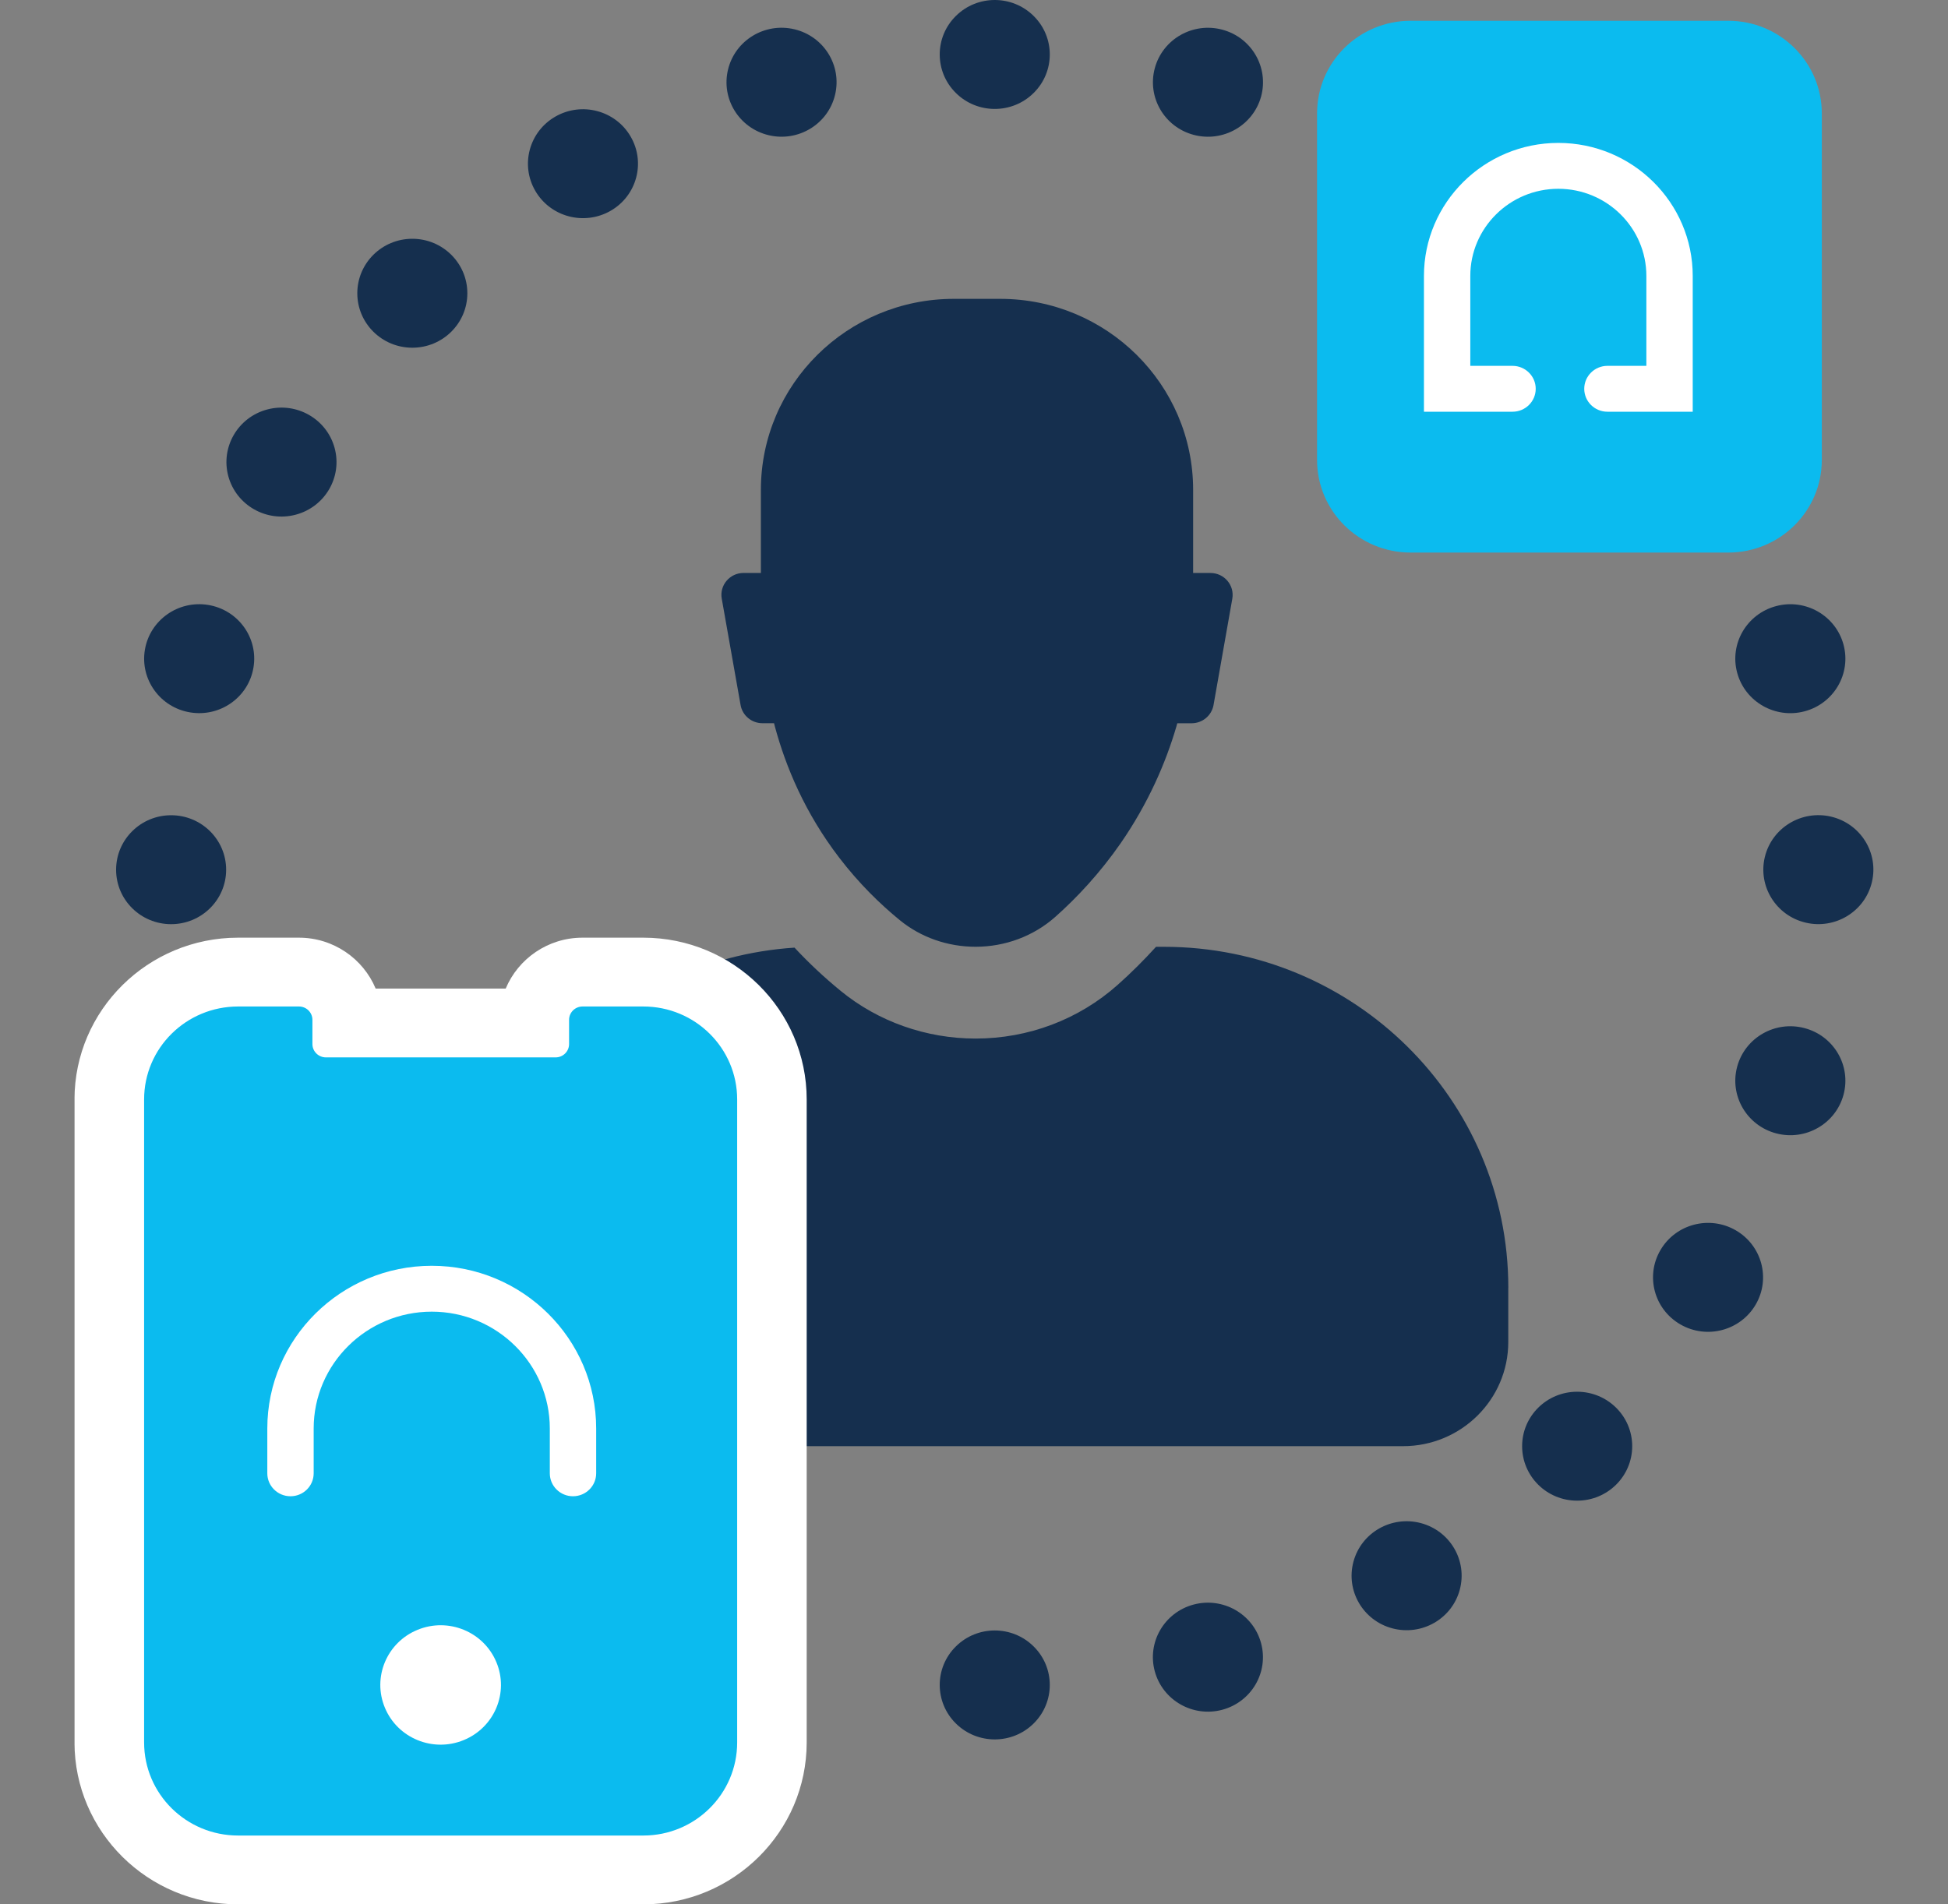
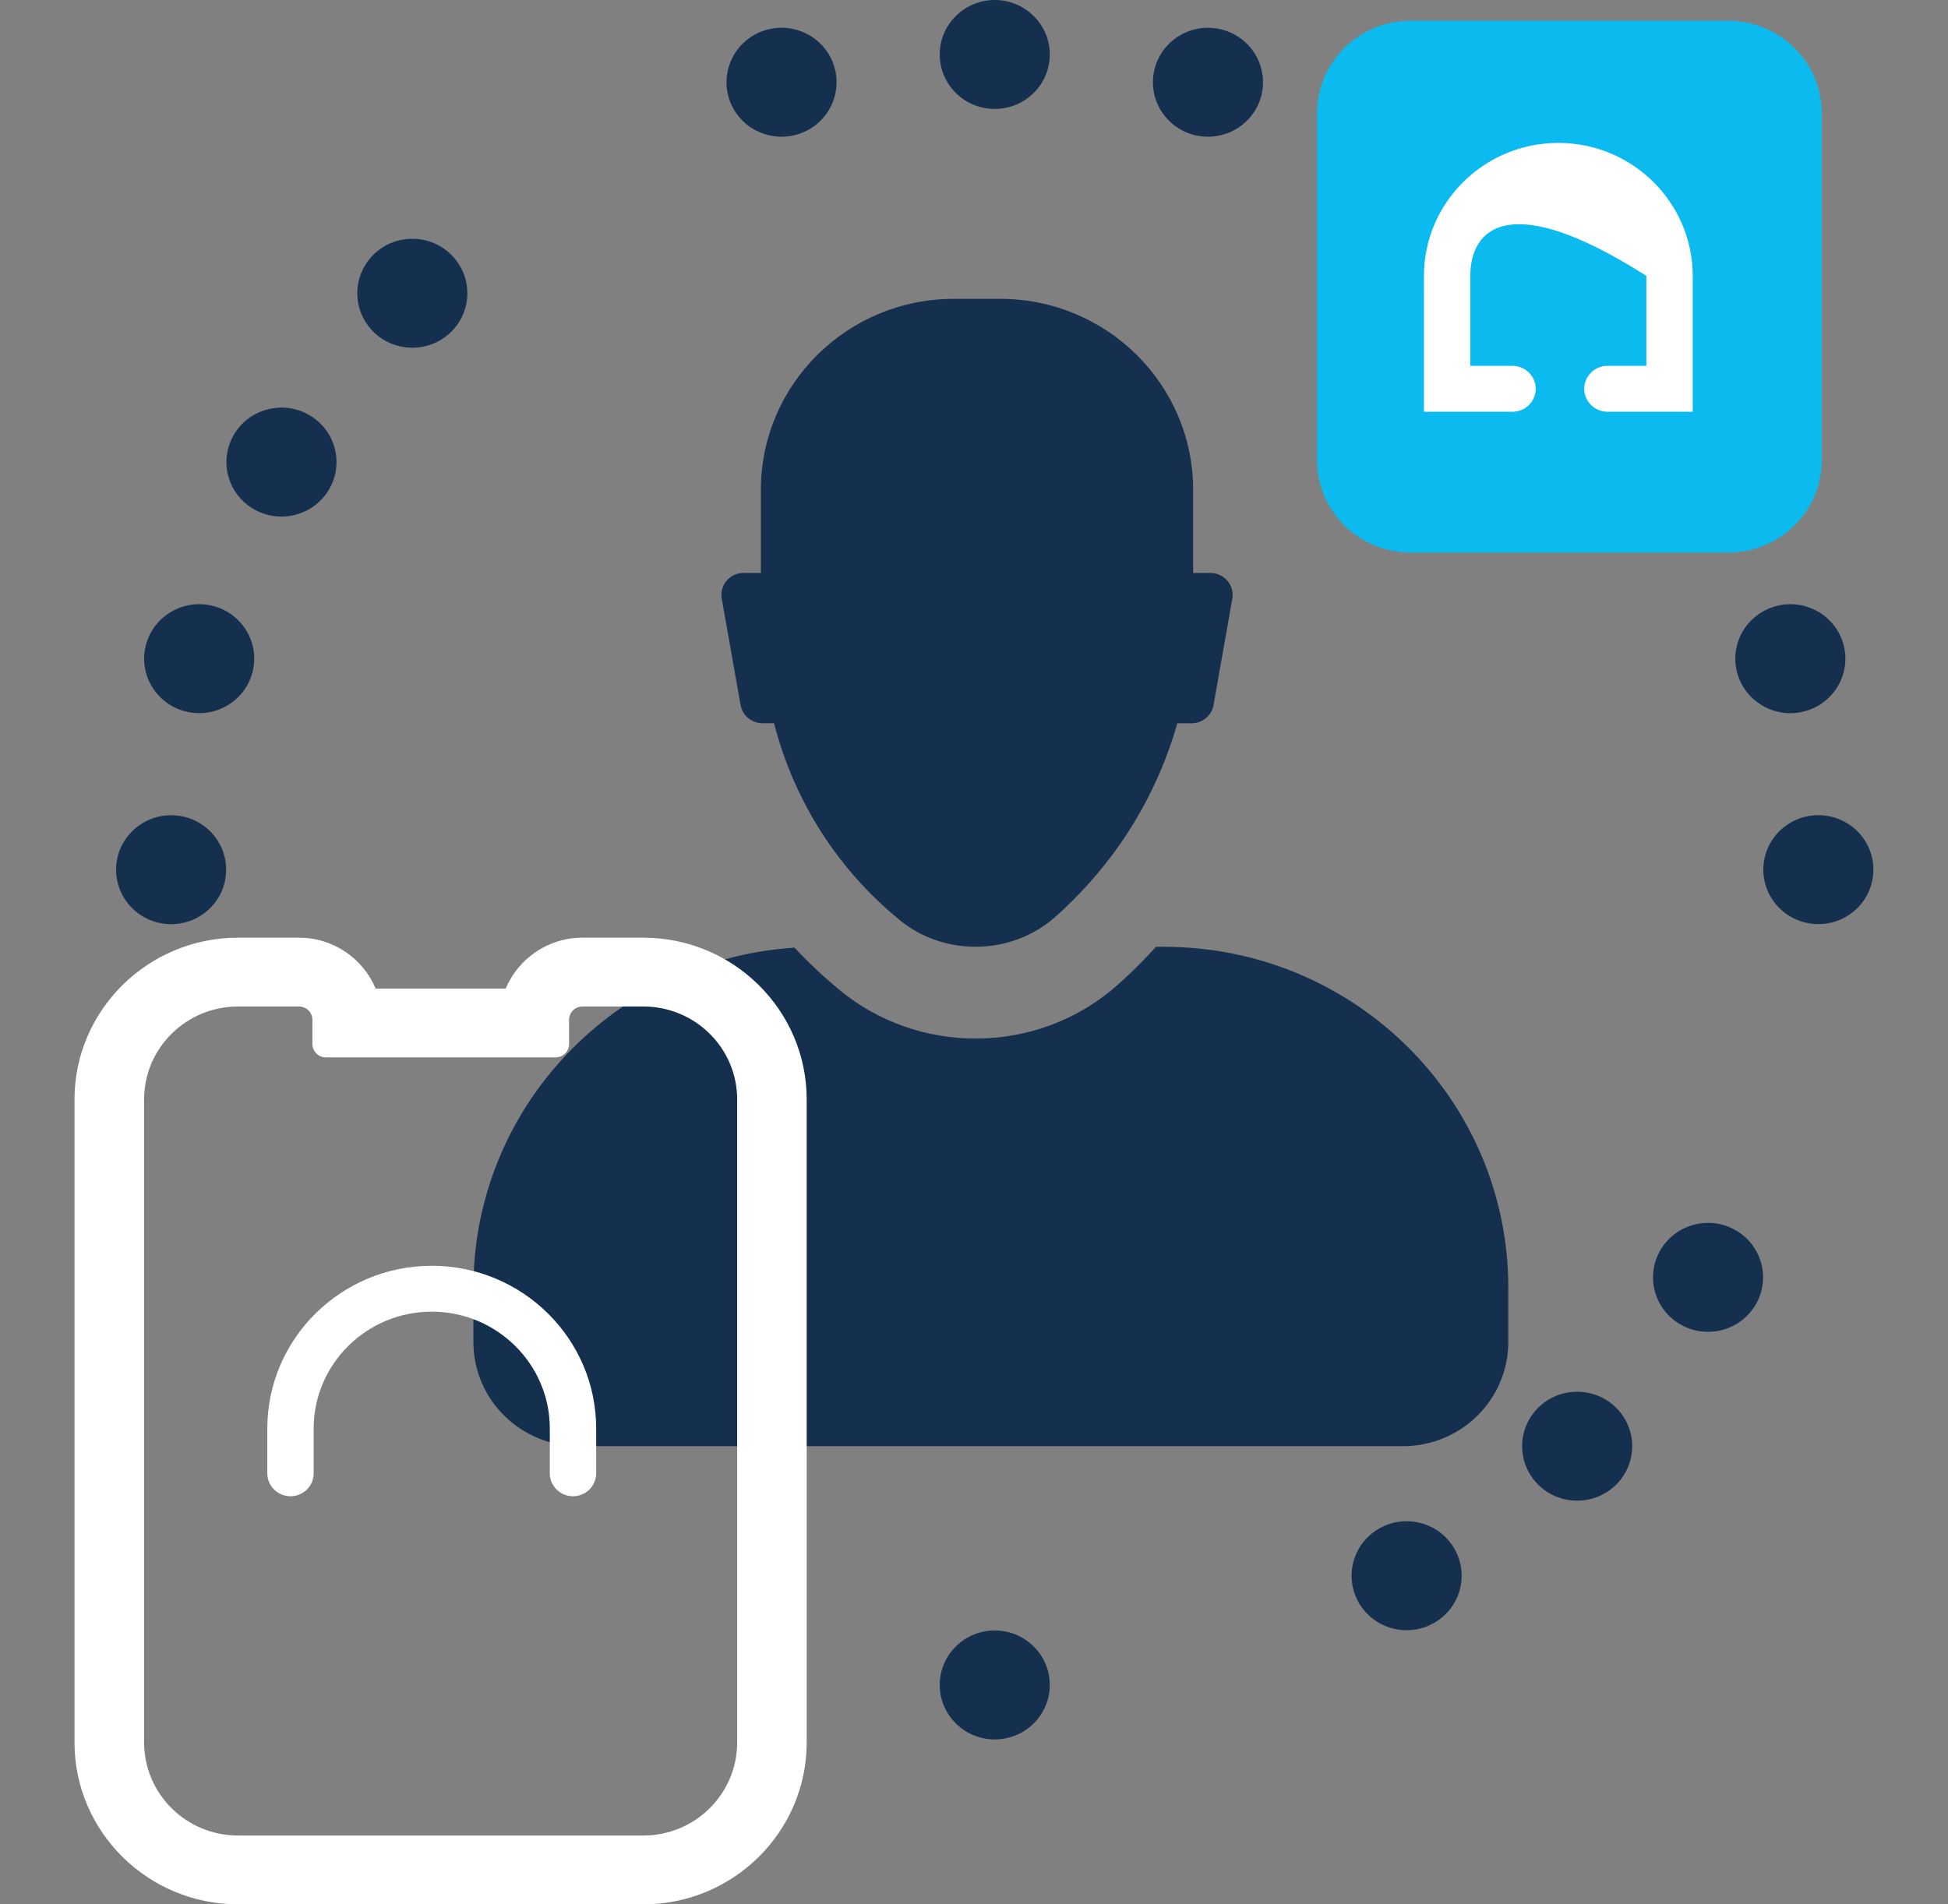
<svg xmlns="http://www.w3.org/2000/svg" width="45" height="44" viewBox="0 0 45 44" fill="none">
  <rect x="0" y="0" width="45" height="44" fill="#808080" stroke="none" />
  <g clip-path="url(#clip0_4026_21)">
    <path d="M23.878 2.148C24.375 1.657 24.375 0.86 23.878 0.369C23.382 -0.123 22.577 -0.123 22.081 0.369C21.584 0.86 21.584 1.657 22.081 2.148C22.577 2.64 23.382 2.64 23.878 2.148Z" fill="#152F4E" />
    <path d="M29.133 2.227C28.95 2.898 28.253 3.296 27.575 3.116C26.897 2.936 26.495 2.246 26.677 1.574C26.859 0.903 27.556 0.505 28.234 0.685C28.912 0.865 29.314 1.555 29.133 2.227Z" fill="#152F4E" />
    <path d="M41.687 16.435C41.01 16.615 40.312 16.216 40.13 15.545C39.948 14.874 40.351 14.184 41.029 14.004C41.707 13.823 42.404 14.222 42.586 14.893C42.768 15.564 42.365 16.255 41.687 16.435Z" fill="#152F4E" />
    <path d="M43.242 20.382C43.404 19.706 42.98 19.028 42.297 18.868C41.614 18.709 40.929 19.128 40.768 19.804C40.607 20.48 41.03 21.158 41.713 21.318C42.397 21.478 43.081 21.059 43.242 20.382Z" fill="#152F4E" />
-     <path d="M41.029 26.186C40.351 26.006 39.948 25.315 40.13 24.644C40.312 23.973 41.01 23.574 41.687 23.755C42.365 23.935 42.768 24.625 42.586 25.296C42.404 25.967 41.707 26.366 41.029 26.186Z" fill="#152F4E" />
    <path d="M38.822 30.603C38.213 30.255 38.005 29.485 38.357 28.884C38.708 28.282 39.486 28.076 40.093 28.424C40.7 28.772 40.909 29.541 40.557 30.143C40.206 30.744 39.429 30.951 38.822 30.603Z" fill="#152F4E" />
    <path d="M36.433 34.673C37.135 34.673 37.705 34.11 37.705 33.414C37.705 32.719 37.135 32.156 36.433 32.156C35.731 32.156 35.162 32.719 35.162 33.414C35.162 34.11 35.731 34.673 36.433 34.673Z" fill="#152F4E" />
    <path d="M33.721 36.733C33.903 36.062 33.501 35.371 32.822 35.191C32.144 35.012 31.447 35.41 31.266 36.081C31.084 36.753 31.486 37.443 32.164 37.623C32.843 37.803 33.54 37.404 33.721 36.733Z" fill="#152F4E" />
-     <path d="M26.676 38.615C26.494 37.944 26.896 37.254 27.574 37.073C28.252 36.893 28.949 37.292 29.131 37.963C29.314 38.634 28.911 39.324 28.233 39.505C27.555 39.685 26.858 39.286 26.676 38.615Z" fill="#152F4E" />
    <path d="M23.878 39.821C24.375 39.329 24.375 38.532 23.878 38.041C23.382 37.549 22.577 37.549 22.081 38.041C21.584 38.532 21.584 39.329 22.081 39.821C22.577 40.312 23.382 40.312 23.878 39.821Z" fill="#152F4E" />
    <path d="M19.29 2.193C19.454 1.517 19.033 0.838 18.35 0.676C17.667 0.514 16.981 0.931 16.818 1.607C16.654 2.283 17.075 2.962 17.758 3.124C18.441 3.286 19.127 2.869 19.29 2.193Z" fill="#152F4E" />
-     <path d="M14.567 3.153C14.919 3.755 14.71 4.525 14.103 4.872C13.494 5.219 12.717 5.013 12.367 4.412C12.015 3.809 12.224 3.04 12.831 2.693C13.44 2.345 14.217 2.552 14.567 3.153Z" fill="#152F4E" />
    <path d="M9.525 8.034C10.227 8.034 10.796 7.471 10.796 6.776C10.796 6.081 10.227 5.517 9.525 5.517C8.823 5.517 8.254 6.081 8.254 6.776C8.254 7.471 8.823 8.034 9.525 8.034Z" fill="#152F4E" />
    <path d="M6.831 11.892C7.509 11.712 7.912 11.022 7.73 10.351C7.548 9.679 6.851 9.281 6.173 9.461C5.495 9.641 5.093 10.331 5.274 11.002C5.456 11.673 6.153 12.072 6.831 11.892Z" fill="#152F4E" />
    <path d="M5.855 15.425C5.971 14.739 5.502 14.091 4.81 13.977C4.117 13.864 3.462 14.327 3.347 15.013C3.232 15.698 3.701 16.347 4.393 16.46C5.086 16.574 5.74 16.111 5.855 15.425Z" fill="#152F4E" />
    <path d="M3.953 21.353C4.655 21.353 5.224 20.79 5.224 20.095C5.224 19.4 4.655 18.836 3.953 18.836C3.251 18.836 2.682 19.4 2.682 20.095C2.682 20.79 3.251 21.353 3.953 21.353Z" fill="#152F4E" />
    <path d="M34.842 29.752V31.007C34.842 32.336 33.753 33.414 32.41 33.414H13.368C12.025 33.414 10.936 32.336 10.936 31.007V29.752C10.936 25.581 14.211 22.167 18.354 21.895C18.685 22.251 19.042 22.585 19.421 22.895C20.288 23.605 21.396 23.996 22.538 23.996C23.755 23.996 24.919 23.556 25.817 22.757C26.13 22.479 26.425 22.184 26.705 21.876H26.887C31.281 21.876 34.843 25.402 34.843 29.752H34.842Z" fill="#152F4E" />
    <path d="M27.962 13.238H27.562V11.318C27.562 8.883 25.567 6.905 23.105 6.905H22.034C19.572 6.905 17.577 8.883 17.577 11.318V13.238H17.177C16.859 13.238 16.617 13.522 16.673 13.833L17.108 16.291C17.151 16.533 17.364 16.71 17.613 16.71H17.881C17.888 16.738 17.895 16.765 17.902 16.793C18.152 17.717 18.595 18.784 19.386 19.816C19.842 20.412 20.328 20.886 20.784 21.259C21.276 21.662 21.898 21.875 22.536 21.875C23.218 21.875 23.877 21.631 24.383 21.18C24.873 20.744 25.401 20.184 25.891 19.479C26.533 18.548 26.931 17.617 27.173 16.794C27.181 16.765 27.188 16.739 27.196 16.711H27.527C27.776 16.711 27.989 16.534 28.033 16.292L28.467 13.834C28.522 13.523 28.281 13.239 27.963 13.239L27.962 13.238Z" fill="#152F4E" />
-     <path d="M5.501 43.205C3.86 43.205 2.525 41.884 2.525 40.259V25.402C2.525 23.78 3.86 22.46 5.501 22.46H6.906C7.52 22.46 8.021 22.955 8.021 23.564V23.636H12.342V23.564C12.342 22.955 12.842 22.46 13.457 22.46H14.861C16.499 22.46 17.833 23.78 17.833 25.402V40.259C17.833 41.884 16.499 43.205 14.861 43.205H5.501Z" fill="#0BBBEF" />
    <path d="M14.861 23.255C16.059 23.255 17.029 24.217 17.029 25.402V40.259C17.029 41.447 16.058 42.41 14.861 42.41H5.501C4.301 42.41 3.329 41.447 3.329 40.259V25.402C3.329 24.217 4.3 23.255 5.501 23.255H6.906C7.078 23.255 7.217 23.393 7.217 23.564V24.123C7.217 24.293 7.357 24.431 7.529 24.431H12.835C13.007 24.431 13.146 24.293 13.146 24.123V23.564C13.146 23.393 13.285 23.255 13.458 23.255H14.863M14.861 21.665H13.456C12.657 21.665 11.97 22.152 11.682 22.841H8.678C8.39 22.152 7.704 21.665 6.905 21.665H5.5C3.417 21.665 1.721 23.342 1.721 25.402V40.259C1.721 42.322 3.417 44 5.5 44H14.86C16.942 44 18.635 42.322 18.635 40.259V25.402C18.635 23.341 16.942 21.665 14.86 21.665H14.861Z" fill="white" />
    <path d="M13.236 34.571C12.941 34.571 12.701 34.334 12.701 34.041V33.006C12.701 31.518 11.478 30.306 9.974 30.306C8.47 30.306 7.246 31.517 7.246 33.006V34.041C7.246 34.334 7.006 34.571 6.711 34.571C6.415 34.571 6.175 34.334 6.175 34.041V33.006C6.175 30.932 7.879 29.246 9.974 29.246C12.069 29.246 13.772 30.932 13.772 33.006V34.041C13.772 34.334 13.532 34.571 13.236 34.571Z" fill="white" />
-     <path d="M10.712 40.205C11.423 39.914 11.761 39.107 11.466 38.403C11.172 37.699 10.357 37.365 9.646 37.657C8.935 37.948 8.597 38.755 8.892 39.459C9.186 40.163 10.002 40.497 10.712 40.205Z" fill="white" />
    <path d="M39.923 0.48H32.586C31.393 0.48 30.425 1.438 30.425 2.62V10.628C30.425 11.809 31.393 12.767 32.586 12.767H39.923C41.117 12.767 42.085 11.809 42.085 10.628V2.62C42.085 1.438 41.117 0.48 39.923 0.48Z" fill="#0BBBEF" />
-     <path d="M39.103 9.513H37.133C36.837 9.513 36.597 9.276 36.597 8.983C36.597 8.691 36.837 8.453 37.133 8.453H38.032V6.375C38.032 5.265 37.12 4.362 35.998 4.362C34.877 4.362 33.965 5.265 33.965 6.375V8.453H34.94C35.236 8.453 35.476 8.691 35.476 8.983C35.476 9.276 35.236 9.513 34.94 9.513H32.894V6.375C32.894 4.681 34.286 3.302 35.998 3.302C37.711 3.302 39.103 4.68 39.103 6.375V9.513Z" fill="white" />
+     <path d="M39.103 9.513H37.133C36.837 9.513 36.597 9.276 36.597 8.983C36.597 8.691 36.837 8.453 37.133 8.453H38.032V6.375C34.877 4.362 33.965 5.265 33.965 6.375V8.453H34.94C35.236 8.453 35.476 8.691 35.476 8.983C35.476 9.276 35.236 9.513 34.94 9.513H32.894V6.375C32.894 4.681 34.286 3.302 35.998 3.302C37.711 3.302 39.103 4.68 39.103 6.375V9.513Z" fill="white" />
  </g>
  <defs>
    <clipPath id="clip0_4026_21">
      <rect width="41.556" height="44" fill="white" transform="translate(1.722)" />
    </clipPath>
  </defs>
</svg>